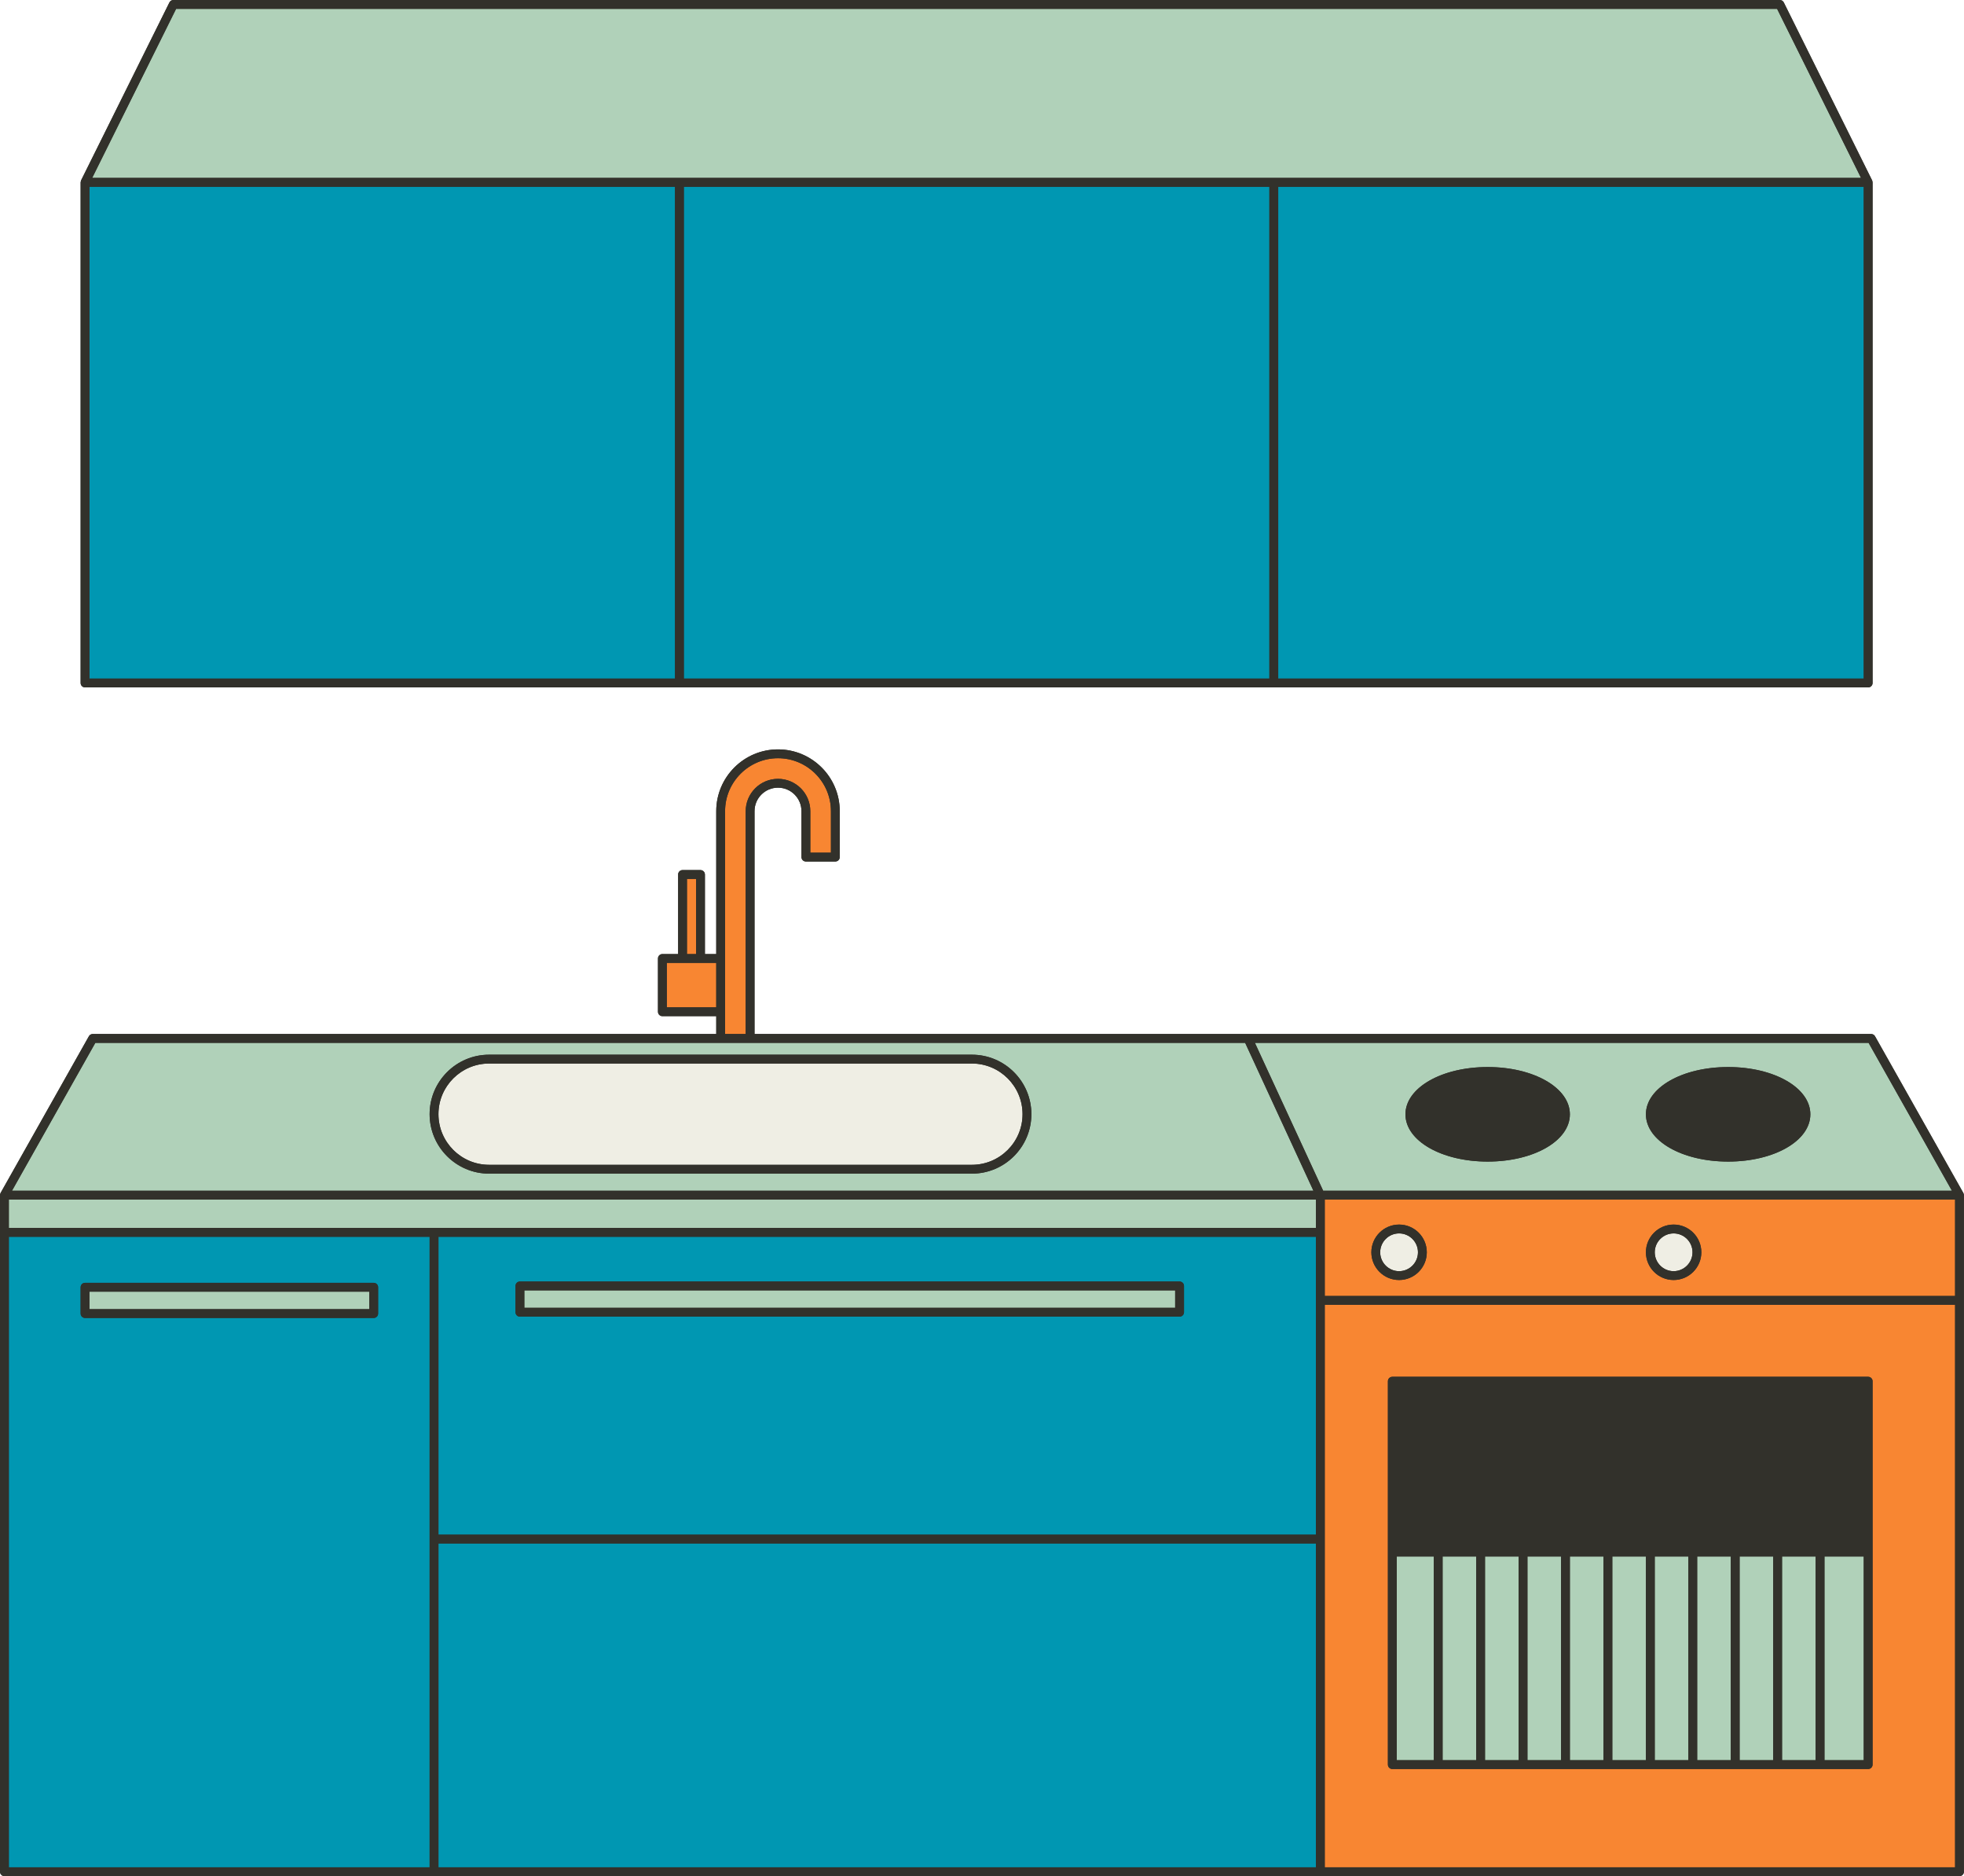
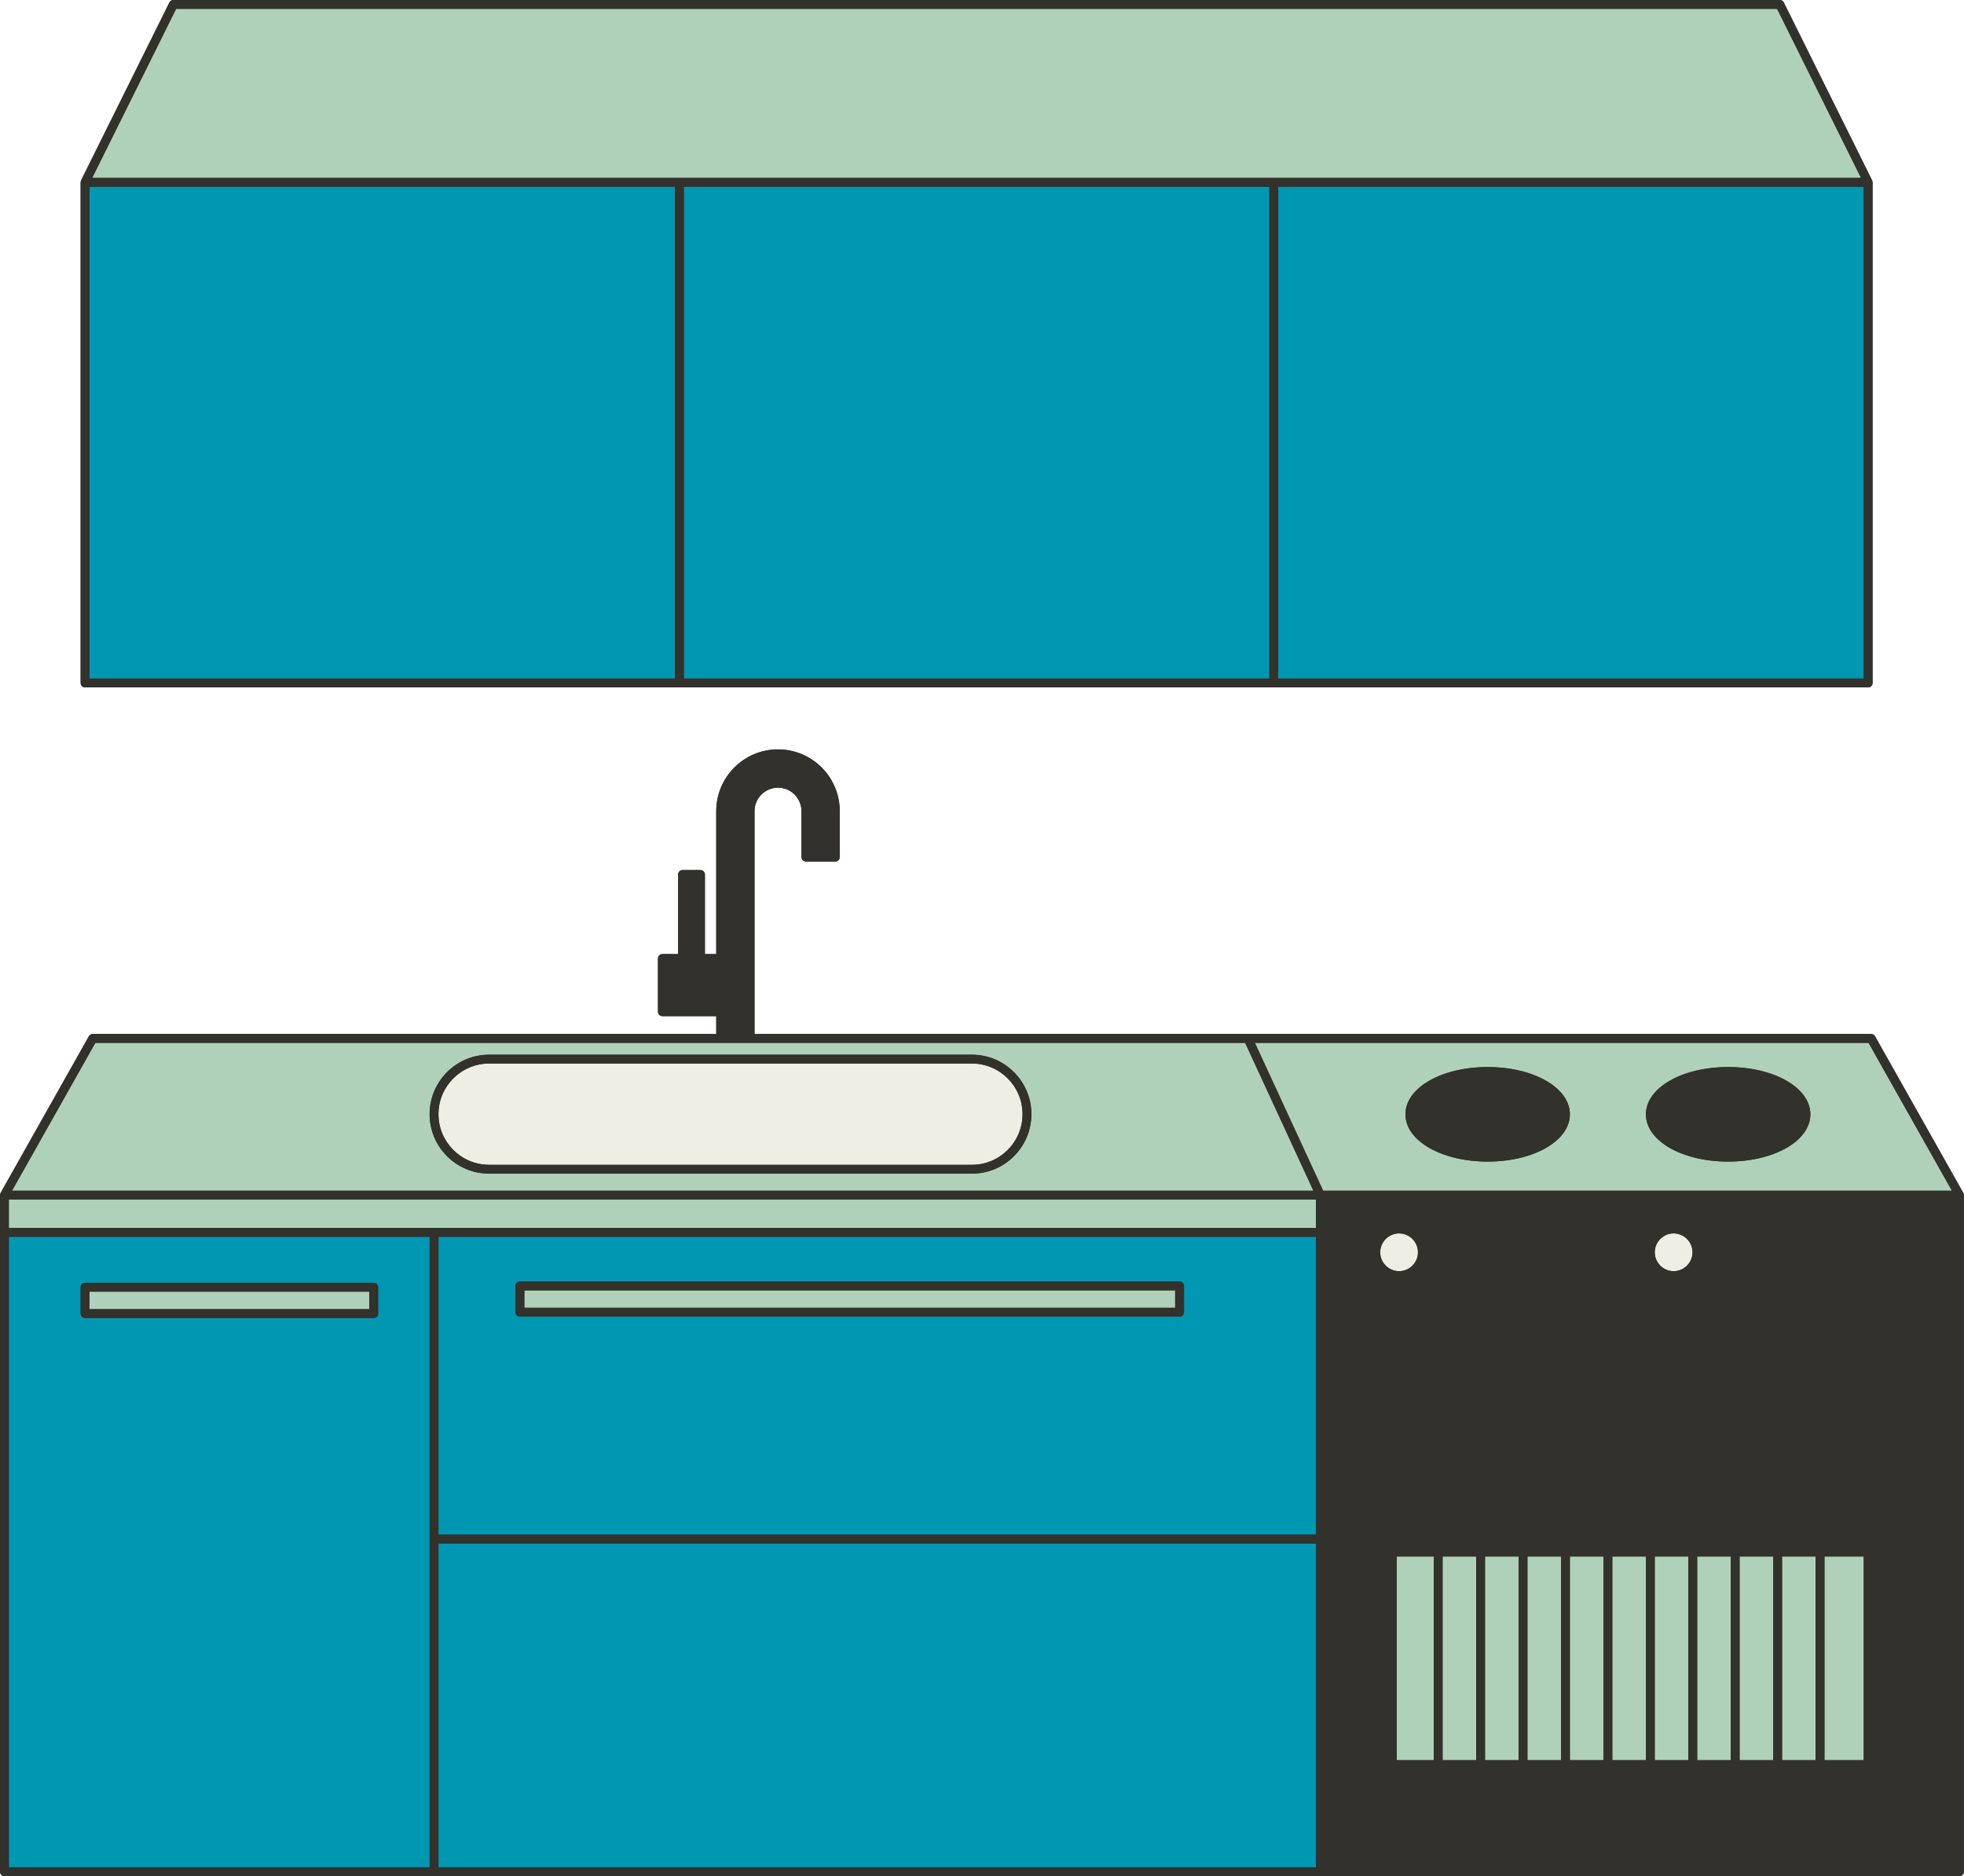
<svg xmlns="http://www.w3.org/2000/svg" fill="#000000" height="424.8" preserveAspectRatio="xMidYMid meet" version="1" viewBox="0.0 0.0 444.7 424.8" width="444.7" zoomAndPan="magnify">
  <g id="change1_2">
    <path d="M18.256,154.647V41.286c0-0.014,0.007-0.025,0.008-0.039c0.004-0.103,0.025-0.205,0.061-0.304 c0.008-0.022,0.013-0.045,0.023-0.067c0.005-0.011,0.007-0.024,0.012-0.035l20-40.286 C38.529,0.215,38.876,0,39.256,0H403c0.38,0,0.727,0.215,0.895,0.555l20,40.286 c0.006,0.011,0.007,0.024,0.012,0.035c0.01,0.022,0.015,0.044,0.023,0.067c0.036,0.099,0.057,0.2,0.061,0.304 C423.993,41.26,424,41.272,424,41.286V154.647c0,0.552-0.447,1-1,1H288.419h-134.582H19.256 C18.703,155.647,18.256,155.199,18.256,154.647z M444.679,270.606c-0.001-0.113-0.027-0.224-0.067-0.332 c-0.01-0.028-0.02-0.055-0.033-0.082c-0.01-0.022-0.015-0.046-0.027-0.067l-20-35.489 c-0.177-0.315-0.51-0.509-0.871-0.509H282.543c-0,0-0,0-0.001,0h-111.697v-50.463 c0-2.93,2.384-5.314,5.314-5.314c2.93,0,5.314,2.384,5.314,5.314v10.406c0,0.552,0.447,1,1,1h6.67 c0.553,0,1-0.448,1-1v-10.406c0-7.711-6.272-13.984-13.983-13.984s-13.984,6.273-13.984,13.984v32.362h-2.564 v-18.015c0-0.552-0.447-1-1-1h-4.067c-0.553,0-1,0.448-1,1v18.015h-3.564c-0.553,0-1,0.448-1,1v12.062 c0,0.552,0.447,1,1,1h12.196v4.039H21c-0.361,0-0.694,0.194-0.871,0.509l-20,35.489 c-0.012,0.021-0.017,0.045-0.027,0.068c-0.013,0.027-0.022,0.053-0.033,0.081 c-0.04,0.108-0.066,0.219-0.067,0.332C0.002,270.61,0,270.613,0,270.617v0.007c0,0.001,0,0.001,0,0.002v8.417 v144.766c0,0.552,0.447,1,1,1h97.277h4.596h196.085h144.724c0.553,0,1-0.448,1-1V270.625c0-0.001,0-0.001,0-0.002 v-0.007C444.682,270.613,444.68,270.61,444.679,270.606z" fill="#32312b" />
  </g>
  <g>
    <g id="change2_1">
-       <path d="M299.958,271.617v7.426v14.404h142.724v-21.83H299.958z M316.788,289.83 c-3.461,0-6.277-2.815-6.277-6.276s2.816-6.277,6.277-6.277s6.276,2.816,6.276,6.277 S320.249,289.83,316.788,289.83z M378.953,289.83c-3.461,0-6.276-2.815-6.276-6.276s2.815-6.277,6.276-6.277 s6.276,2.816,6.276,6.277S382.414,289.83,378.953,289.83z M299.958,348.489v74.319h142.724V295.447H299.958V348.489 z M314.256,312.745c0-0.552,0.447-1,1-1H423c0.553,0,1,0.448,1,1v86.809c0,0.552-0.447,1-1,1H315.256 c-0.553,0-1-0.448-1-1V312.745z M188.144,183.665v9.406h-4.67v-9.406c0-4.033-3.281-7.314-7.314-7.314 c-4.033,0-7.314,3.281-7.314,7.314v50.463h-4.67v-5.039v-12.062v-33.362c0-6.608,5.376-11.984,11.984-11.984 C182.768,171.681,188.144,177.057,188.144,183.665z M158.611,218.027h3.564v10.062h-11.196v-10.062h3.564H158.611z M157.611,216.027h-2.067v-17.015h2.067V216.027z" fill="#f88632" />
-     </g>
+       </g>
    <g id="change3_1">
      <path d="M2,271.617h295.958v6.426H102.873h-4.596H2V271.617z M20.256,296.425h63.361v-3.958H20.256V296.425z M118.724,296.127h147.362v-3.958H118.724V296.127z M374.677,398.553h7.607v-46.128h-7.607V398.553z M365.069,398.553h7.607v-46.128h-7.607V398.553z M355.461,398.553h7.608v-46.128h-7.608V398.553z M345.853,398.553 h7.607v-46.128h-7.607V398.553z M413.106,398.553H422v-46.128h-8.894V398.553z M336.246,398.553h7.607v-46.128 h-7.607V398.553z M384.284,398.553h7.607v-46.128h-7.607V398.553z M393.892,398.553h7.607v-46.128h-7.607V398.553z M403.499,398.553h7.607v-46.128h-7.607V398.553z M326.639,398.553h7.607v-46.128h-7.607V398.553z M316.256,398.553 h8.383v-46.128h-8.383V398.553z M441.971,269.617H299.598l-15.46-33.489h138.959L441.971,269.617z M355.461,252.311 c0-6.001-8.177-10.702-18.616-10.702s-18.617,4.701-18.617,10.702s8.178,10.702,18.617,10.702 S355.461,258.312,355.461,252.311z M409.91,252.311c0-6.001-8.177-10.702-18.616-10.702 s-18.617,4.701-18.617,10.702s8.178,10.702,18.617,10.702S409.91,258.312,409.91,252.311z M297.395,269.617H2.711 l18.873-33.489h141.592h6.67h112.09L297.395,269.617z M233.532,252.278c0-7.425-6.041-13.466-13.466-13.466H110.743 c-7.425,0-13.466,6.041-13.466,13.466s6.041,13.466,13.466,13.466h109.323 C227.491,265.745,233.532,259.704,233.532,252.278z M288.419,40.286h132.968L402.38,2H39.876L20.869,40.286h132.968 H288.419z" fill="#b0d1b9" />
    </g>
    <g id="change4_1">
      <path d="M2,422.809h95.277v-74.319v-68.447H2V422.809z M18.256,291.468c0-0.552,0.447-1,1-1h65.361 c0.553,0,1,0.448,1,1v5.957c0,0.552-0.447,1-1,1H19.256c-0.553,0-1-0.448-1-1V291.468z M99.277,280.043v67.447H297.958 v-67.447H101.873H99.277z M116.724,291.17c0-0.552,0.447-1,1-1h149.362c0.553,0,1,0.448,1,1v5.957 c0,0.552-0.447,1-1,1H117.724c-0.553,0-1-0.448-1-1V291.17z M99.277,349.489H297.958v73.319H101.873h-2.596V349.489z M152.837,153.647H20.256V42.286h132.581V153.647z M287.419,153.647h-132.582V42.286h132.582V153.647z M422,42.286V153.647 H289.419V42.286H422z" fill="#0097b2" />
    </g>
    <g id="change5_1">
      <path d="M231.532,252.278c0,6.323-5.144,11.466-11.466,11.466H110.743 c-6.322,0-11.466-5.144-11.466-11.466s5.144-11.466,11.466-11.466h109.323 C226.389,240.812,231.532,245.956,231.532,252.278z M316.788,279.276c-2.358,0-4.277,1.919-4.277,4.277 c0,2.358,1.919,4.276,4.277,4.276s4.276-1.919,4.276-4.276C321.065,281.195,319.147,279.276,316.788,279.276z M378.953,279.276c-2.358,0-4.276,1.919-4.276,4.277c0,2.358,1.918,4.276,4.276,4.276s4.276-1.919,4.276-4.276 C383.229,281.195,381.312,279.276,378.953,279.276z" fill="#efeee4" />
    </g>
    <g id="change1_1">
      <path d="M355.461,252.311c0,6.001-8.177,10.702-18.616,10.702s-18.617-4.701-18.617-10.702 s8.178-10.702,18.617-10.702S355.461,246.31,355.461,252.311z M18.256,297.425v-5.957c0-0.552,0.447-1,1-1h65.361 c0.553,0,1,0.448,1,1v5.957c0,0.552-0.447,1-1,1H19.256C18.703,298.425,18.256,297.978,18.256,297.425z M20.256,296.425h63.361v-3.958H20.256V296.425z M444.682,270.617v0.007c0,0.001,0,0.001,0,0.002v153.183 c0,0.552-0.447,1-1,1H298.958H102.873h-4.596H1c-0.553,0-1-0.448-1-1V279.043v-8.417c0-0.001,0-0.001,0-0.002v-0.007 c0-0.004,0.002-0.007,0.002-0.011c0.001-0.113,0.027-0.224,0.067-0.332c0.01-0.028,0.02-0.054,0.033-0.081 c0.01-0.022,0.015-0.046,0.027-0.068l20-35.489c0.177-0.315,0.51-0.509,0.871-0.509h141.176v-4.039h-12.196 c-0.553,0-1-0.448-1-1v-12.062c0-0.552,0.447-1,1-1h3.564v-18.015c0-0.552,0.447-1,1-1h4.067c0.553,0,1,0.448,1,1 v18.015h2.564v-32.362c0-7.711,6.273-13.984,13.984-13.984s13.983,6.273,13.983,13.984v10.406c0,0.552-0.447,1-1,1 h-6.67c-0.553,0-1-0.448-1-1v-10.406c0-2.93-2.384-5.314-5.314-5.314c-2.931,0-5.314,2.384-5.314,5.314v50.463 h111.697c0,0,0.001,0,0.001,0h141.138c0.361,0,0.694,0.194,0.871,0.509l20,35.489 c0.012,0.021,0.017,0.045,0.027,0.067c0.013,0.027,0.022,0.053,0.033,0.082c0.04,0.108,0.066,0.219,0.067,0.332 C444.68,270.61,444.682,270.613,444.682,270.617z M164.176,234.127h4.67v-50.463c0-4.033,3.281-7.314,7.314-7.314 c4.032,0,7.314,3.281,7.314,7.314v9.406h4.67v-9.406c0-6.608-5.376-11.984-11.983-11.984 c-6.608,0-11.984,5.376-11.984,11.984v33.362v12.062V234.127z M155.544,216.027h2.067v-17.015h-2.067V216.027z M162.176,228.088v-10.062h-3.564h-4.067h-3.564v10.062H162.176z M2.711,269.617h294.684l-15.46-33.489H169.846 h-6.67H21.584L2.711,269.617z M97.277,280.043H2v142.766h95.277v-74.319V280.043z M297.958,349.489H99.277v73.319 h2.596h196.085V349.489z M297.958,280.043H101.873h-2.596v67.447H297.958V280.043z M297.958,271.617H2v6.426h96.277 h4.596h195.085V271.617z M299.598,269.617h142.373l-18.873-33.489H284.138L299.598,269.617z M442.682,295.447H299.958 v53.042v74.319h142.724V295.447z M442.682,271.617H299.958v7.426v14.404h142.724V271.617z M310.511,283.553 c0-3.461,2.816-6.277,6.277-6.277s6.276,2.816,6.276,6.277s-2.815,6.276-6.276,6.276 S310.511,287.014,310.511,283.553z M312.511,283.553c0,2.358,1.919,4.276,4.277,4.276s4.276-1.919,4.276-4.276 c0-2.358-1.918-4.277-4.276-4.277S312.511,281.195,312.511,283.553z M391.294,241.609 c-10.44,0-18.617,4.701-18.617,10.702s8.178,10.702,18.617,10.702s18.616-4.701,18.616-10.702 S401.733,241.609,391.294,241.609z M233.532,252.278c0,7.425-6.041,13.466-13.466,13.466H110.743 c-7.425,0-13.466-6.041-13.466-13.466s6.041-13.466,13.466-13.466h109.323 C227.491,238.812,233.532,244.853,233.532,252.278z M231.532,252.278c0-6.323-5.144-11.466-11.466-11.466H110.743 c-6.322,0-11.466,5.144-11.466,11.466s5.144,11.466,11.466,11.466h109.323 C226.389,263.745,231.532,258.601,231.532,252.278z M372.677,283.553c0-3.461,2.815-6.277,6.276-6.277 s6.276,2.816,6.276,6.277s-2.815,6.276-6.276,6.276S372.677,287.014,372.677,283.553z M374.677,283.553 c0,2.358,1.918,4.276,4.276,4.276s4.276-1.919,4.276-4.276c0-2.358-1.918-4.277-4.276-4.277 S374.677,281.195,374.677,283.553z M18.256,154.647V41.286c0-0.014,0.007-0.025,0.008-0.039 c0.004-0.103,0.025-0.205,0.061-0.304c0.008-0.022,0.013-0.045,0.023-0.067c0.005-0.011,0.007-0.024,0.012-0.035 l20-40.286C38.529,0.215,38.876,0,39.256,0H403c0.38,0,0.727,0.215,0.895,0.555l20,40.286 c0.006,0.011,0.007,0.024,0.012,0.035c0.01,0.022,0.015,0.044,0.023,0.067c0.036,0.099,0.057,0.2,0.061,0.304 C423.993,41.26,424,41.272,424,41.286V154.647c0,0.552-0.447,1-1,1H288.419h-134.582H19.256 C18.703,155.647,18.256,155.199,18.256,154.647z M287.419,42.286h-132.582V153.647h132.582V42.286z M422,42.286H289.419 V153.647H422V42.286z M20.869,40.286h132.968h134.582h132.968L402.38,2H39.876L20.869,40.286z M20.256,153.647h132.581 V42.286H20.256V153.647z M314.256,399.553v-86.809c0-0.552,0.447-1,1-1H423c0.553,0,1,0.448,1,1v86.809 c0,0.552-0.447,1-1,1H315.256C314.703,400.553,314.256,400.106,314.256,399.553z M413.106,398.553H422v-46.128h-8.894 V398.553z M403.499,398.553h7.607v-46.128h-7.607V398.553z M393.892,398.553h7.607v-46.128h-7.607V398.553z M384.284,398.553h7.607v-46.128h-7.607V398.553z M374.677,398.553h7.607v-46.128h-7.607V398.553z M365.069,398.553 h7.607v-46.128h-7.607V398.553z M355.461,398.553h7.608v-46.128h-7.608V398.553z M345.853,398.553h7.607v-46.128 h-7.607V398.553z M336.246,398.553h7.607v-46.128h-7.607V398.553z M326.639,398.553h7.607v-46.128h-7.607V398.553z M316.256,398.553h8.383v-46.128h-8.383V398.553z M116.724,297.127v-5.957c0-0.552,0.447-1,1-1h149.362 c0.553,0,1,0.448,1,1v5.957c0,0.552-0.447,1-1,1H117.724C117.171,298.127,116.724,297.68,116.724,297.127z M118.724,296.127h147.362v-3.958H118.724V296.127z" fill="#32312b" />
    </g>
  </g>
</svg>